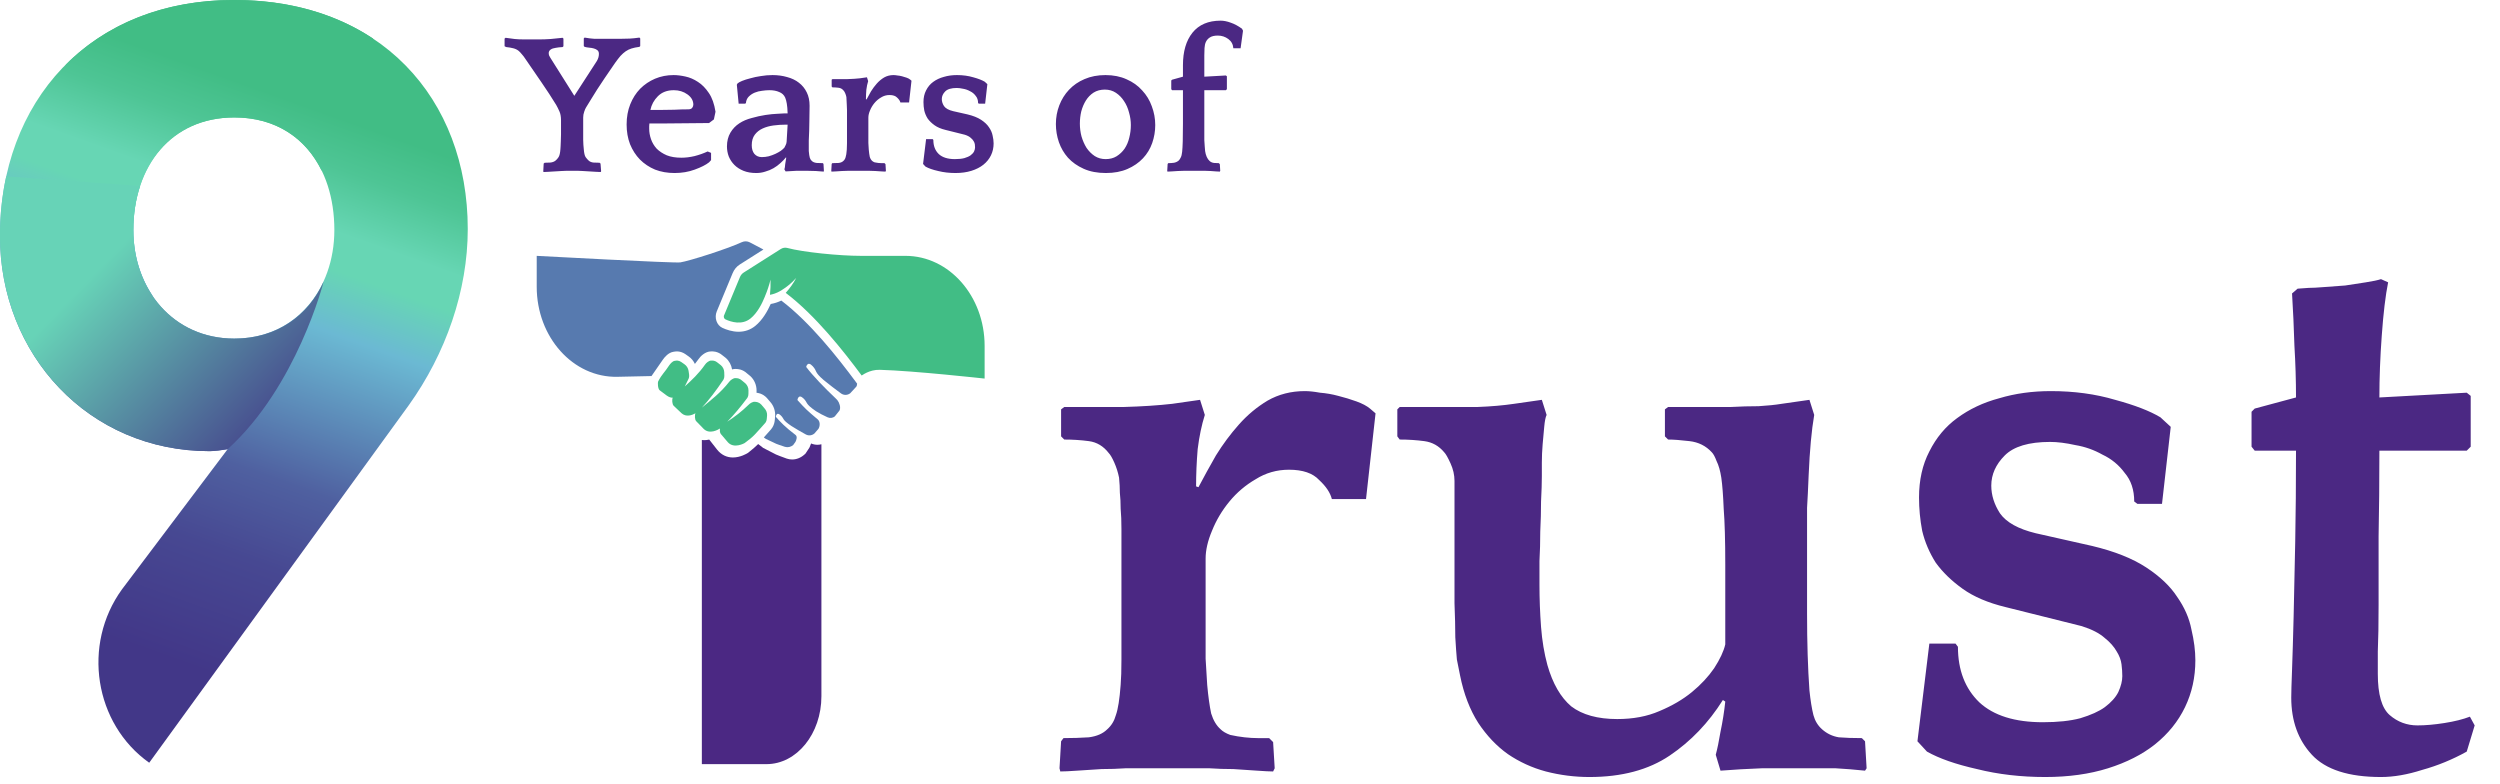
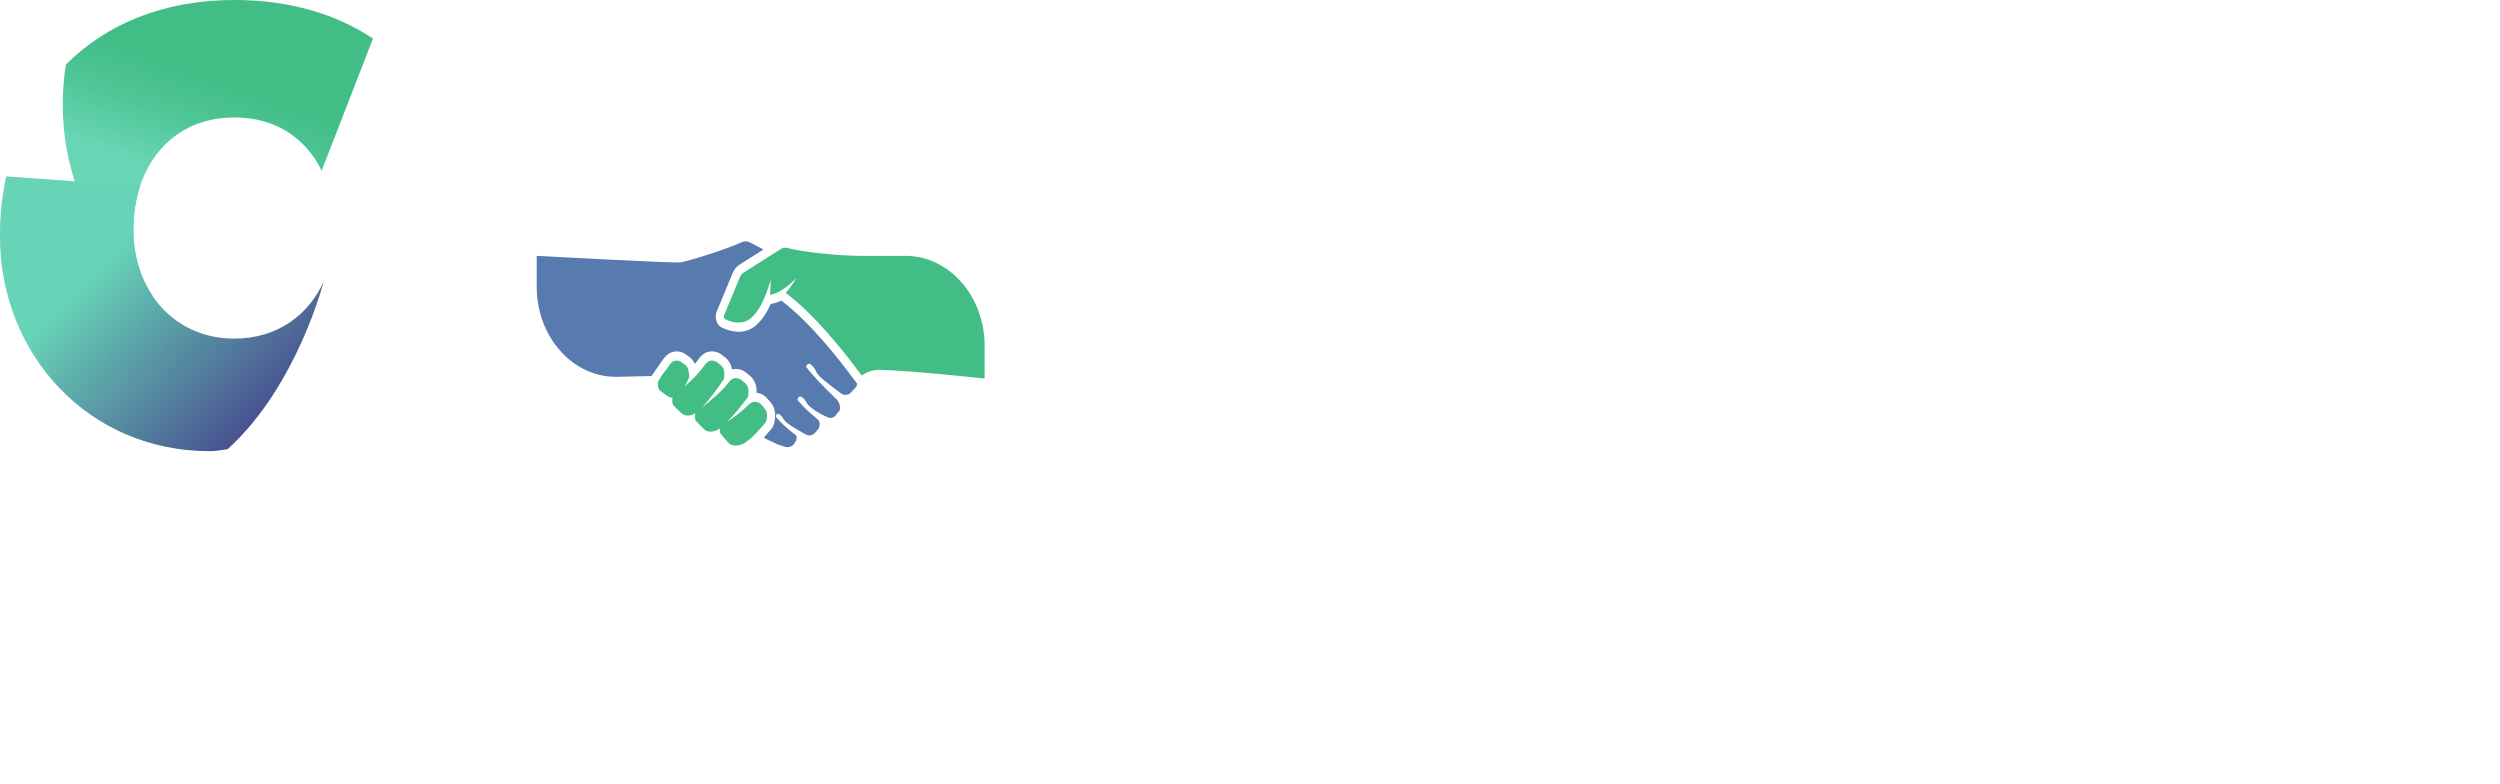
<svg xmlns="http://www.w3.org/2000/svg" width="322" height="101" viewBox="0 0 322 101" fill="none">
-   <path d="M60.247 29.502C60.247 37.452 57.421 45.535 52.64 52.208L19.218 98.241C12.145 93.222 10.55 83.03 15.71 75.909L29.322 57.851C28.583 57.976 27.606 58.108 26.988 58.108C11.402 58.108 -0.008 45.66 -0.008 30.398C-0.008 13.21 11.402 -0.002 30.179 -0.002C48.956 -0.002 60.247 12.696 60.247 29.502ZM17.174 29.626C17.174 37.32 22.327 43.61 30.179 43.61C38.032 43.61 43.065 37.327 43.065 29.626C43.065 21.418 38.404 15.128 30.179 15.128C21.954 15.128 17.174 21.411 17.174 29.626Z" fill="url(#paint0_linear_10967_11194)" />
  <path d="M19.676 38.128C18.073 35.77 17.174 32.823 17.174 29.626C17.174 21.418 22.081 15.128 30.179 15.128C35.557 15.128 39.403 17.832 41.427 21.991L48.042 4.965C43.297 1.813 37.273 -0.002 30.179 -0.002C21.047 -0.002 13.665 3.128 8.484 8.316C5.7 26.731 18.334 37.085 19.676 38.128Z" fill="url(#paint1_linear_10967_11194)" />
  <path d="M0.801 22.713C0.266 25.152 -0.008 27.724 -0.008 30.399C-0.008 45.662 11.402 58.11 26.988 58.11C27.599 58.11 28.583 57.985 29.322 57.852C38.257 49.762 41.687 36.27 41.687 36.27C39.705 40.635 35.67 43.611 30.179 43.611C22.327 43.611 17.174 37.329 17.174 29.628C17.174 27.599 17.476 25.689 18.052 23.962L0.808 22.713H0.801Z" fill="url(#paint2_linear_10967_11194)" />
-   <path d="M77.373 22.156C77.251 22.156 77.052 22.147 76.776 22.13C76.499 22.113 76.213 22.095 75.919 22.078C75.625 22.061 75.339 22.043 75.062 22.026C74.785 22.009 74.586 22 74.465 22L72.934 22C72.813 22 72.614 22.009 72.337 22.026C72.06 22.043 71.766 22.061 71.454 22.078C71.16 22.095 70.874 22.113 70.597 22.13C70.32 22.147 70.121 22.156 70 22.156L69.974 22.052L70.026 21.066L70.156 20.962C70.416 20.962 70.667 20.953 70.909 20.936C71.168 20.901 71.376 20.823 71.532 20.702C71.688 20.581 71.826 20.425 71.947 20.235C72.068 20.044 72.146 19.707 72.181 19.222C72.198 19.101 72.207 18.963 72.207 18.807C72.224 18.634 72.233 18.426 72.233 18.184C72.25 17.942 72.259 17.648 72.259 17.302C72.259 16.955 72.259 16.523 72.259 16.003L72.259 15.51C72.259 15.026 72.19 14.636 72.051 14.342C71.913 14.031 71.774 13.754 71.636 13.511C71.065 12.577 70.433 11.608 69.741 10.604C69.066 9.6 68.365 8.579 67.638 7.541C67.517 7.351 67.379 7.169 67.223 6.996C67.067 6.805 66.929 6.658 66.807 6.555C66.617 6.399 66.383 6.286 66.107 6.217C65.847 6.148 65.544 6.096 65.198 6.061L64.99 5.957L64.99 4.971L65.12 4.867C65.553 4.919 65.942 4.971 66.288 5.023C66.634 5.058 67.015 5.075 67.43 5.075L69.559 5.075C69.957 5.075 70.416 5.058 70.935 5.023C71.471 4.971 71.982 4.919 72.466 4.867L72.57 4.971L72.57 5.957L72.466 6.061C72.12 6.079 71.817 6.113 71.558 6.165C71.298 6.2 71.091 6.269 70.935 6.373C70.762 6.494 70.675 6.65 70.675 6.84C70.675 6.944 70.693 7.048 70.727 7.152C70.779 7.255 70.831 7.351 70.883 7.437L73.972 12.343L76.879 7.852C77.052 7.558 77.139 7.255 77.139 6.944C77.139 6.736 77.079 6.58 76.957 6.477C76.836 6.373 76.68 6.295 76.49 6.243C76.317 6.191 76.118 6.156 75.893 6.139C75.685 6.122 75.486 6.087 75.296 6.035L75.192 5.931L75.192 4.945L75.296 4.841C75.798 4.928 76.213 4.98 76.542 4.997C76.871 4.997 77.251 4.997 77.684 4.997L79.969 4.997C80.384 4.997 80.765 4.988 81.111 4.971C81.457 4.954 81.872 4.91 82.357 4.841L82.461 4.945L82.461 5.931L82.357 6.035C81.959 6.087 81.621 6.156 81.344 6.243C81.067 6.33 80.817 6.451 80.592 6.606C80.367 6.762 80.142 6.961 79.917 7.203C79.709 7.446 79.475 7.749 79.216 8.112C78.697 8.873 78.247 9.531 77.866 10.085C77.502 10.621 77.182 11.106 76.905 11.539C76.646 11.954 76.403 12.343 76.179 12.707C75.954 13.07 75.72 13.451 75.478 13.849C75.409 13.953 75.331 14.134 75.244 14.394C75.157 14.636 75.114 14.887 75.114 15.147L75.114 15.536C75.114 16.159 75.114 16.661 75.114 17.042C75.114 17.423 75.114 17.743 75.114 18.002C75.132 18.262 75.14 18.478 75.14 18.651C75.157 18.824 75.175 19.015 75.192 19.222C75.227 19.707 75.305 20.044 75.426 20.235C75.564 20.425 75.703 20.581 75.841 20.702C75.98 20.823 76.17 20.901 76.412 20.936C76.672 20.953 76.94 20.962 77.217 20.962L77.347 21.066L77.425 22.052L77.373 22.156ZM91.949 15.38L91.326 15.848C90.392 15.848 89.466 15.856 88.549 15.874C87.649 15.891 86.723 15.9 85.771 15.9L83.642 15.9C83.625 16.021 83.616 16.142 83.616 16.263C83.616 16.367 83.616 16.471 83.616 16.575C83.616 17.025 83.694 17.474 83.85 17.924C84.006 18.374 84.248 18.781 84.577 19.145C84.923 19.491 85.356 19.776 85.875 20.001C86.394 20.209 87.026 20.313 87.77 20.313C88.306 20.313 88.869 20.244 89.457 20.105C90.063 19.949 90.625 19.75 91.144 19.508L91.586 19.69L91.586 20.624L91.326 20.91C90.911 21.238 90.296 21.55 89.483 21.844C88.687 22.138 87.822 22.285 86.887 22.285C85.97 22.285 85.131 22.138 84.369 21.844C83.625 21.533 82.976 21.1 82.422 20.546C81.886 19.992 81.462 19.335 81.15 18.573C80.856 17.812 80.709 16.964 80.709 16.029C80.709 15.078 80.865 14.212 81.176 13.434C81.488 12.655 81.912 11.989 82.448 11.435C83.002 10.881 83.642 10.448 84.369 10.137C85.113 9.825 85.909 9.67 86.757 9.67C87.207 9.67 87.709 9.73 88.263 9.851C88.834 9.972 89.379 10.206 89.898 10.552C90.418 10.881 90.885 11.357 91.3 11.98C91.716 12.586 92.001 13.39 92.157 14.394L91.949 15.38ZM86.783 11.617C85.935 11.617 85.252 11.876 84.733 12.395C84.231 12.897 83.911 13.486 83.772 14.16L85.07 14.16C85.676 14.16 86.273 14.152 86.861 14.134C87.45 14.1 88.047 14.083 88.652 14.083C88.877 14.083 89.042 14.022 89.146 13.901C89.249 13.762 89.301 13.624 89.301 13.486C89.301 12.966 89.05 12.525 88.549 12.162C88.047 11.798 87.458 11.617 86.783 11.617ZM101.03 21.818C101.082 21.663 101.117 21.438 101.134 21.143C101.169 20.849 101.212 20.581 101.264 20.339L101.238 20.261C101.03 20.52 100.788 20.771 100.511 21.014C100.252 21.256 99.957 21.472 99.629 21.663C99.3 21.853 98.945 22 98.564 22.104C98.201 22.225 97.812 22.285 97.396 22.285C96.773 22.285 96.228 22.19 95.761 22C95.294 21.81 94.904 21.559 94.593 21.247C94.281 20.936 94.039 20.572 93.866 20.157C93.71 19.742 93.632 19.309 93.632 18.859C93.632 18.184 93.779 17.596 94.073 17.094C94.368 16.592 94.757 16.185 95.242 15.874C95.692 15.579 96.219 15.354 96.825 15.199C97.431 15.026 98.019 14.896 98.59 14.809C99.161 14.723 99.681 14.671 100.148 14.654C100.615 14.619 100.927 14.602 101.082 14.602L101.446 14.602C101.429 14.065 101.394 13.65 101.342 13.356C101.29 13.044 101.221 12.785 101.134 12.577C100.979 12.231 100.719 11.989 100.356 11.85C100.009 11.694 99.594 11.617 99.109 11.617C98.815 11.617 98.495 11.642 98.149 11.694C97.82 11.729 97.509 11.807 97.215 11.928C96.92 12.049 96.661 12.222 96.436 12.447C96.228 12.655 96.107 12.932 96.072 13.278L95.969 13.356L95.138 13.356L94.904 10.916L94.982 10.76C95.086 10.656 95.285 10.543 95.579 10.422C95.873 10.301 96.228 10.189 96.643 10.085C97.059 9.964 97.509 9.869 97.993 9.799C98.495 9.713 98.997 9.67 99.499 9.67C100.174 9.67 100.805 9.756 101.394 9.929C101.982 10.085 102.484 10.327 102.9 10.656C103.332 10.985 103.67 11.4 103.912 11.902C104.154 12.387 104.275 12.958 104.275 13.615C104.275 14.325 104.267 14.931 104.249 15.432C104.249 15.934 104.241 16.402 104.223 16.834C104.206 17.267 104.189 17.691 104.171 18.106C104.171 18.504 104.171 18.954 104.171 19.456C104.206 19.854 104.249 20.14 104.301 20.313C104.353 20.486 104.44 20.624 104.561 20.728C104.699 20.866 104.907 20.953 105.184 20.988C105.478 21.005 105.746 21.014 105.989 21.014L106.066 21.117L106.118 22L106.092 22.104C105.798 22.069 105.461 22.043 105.08 22.026C104.699 22.009 104.345 22 104.016 22C103.531 22 103.047 22 102.562 22C102.077 22.017 101.619 22.043 101.186 22.078L101.03 21.818ZM101.03 19.015C101.082 18.928 101.134 18.824 101.186 18.703C101.255 18.582 101.299 18.435 101.316 18.262L101.446 16.055L101.212 16.055C100.676 16.055 100.148 16.09 99.629 16.159C99.109 16.229 98.642 16.358 98.227 16.549C97.812 16.739 97.474 17.007 97.215 17.353C96.955 17.7 96.825 18.149 96.825 18.703C96.825 19.171 96.938 19.543 97.163 19.82C97.405 20.096 97.725 20.235 98.123 20.235C98.417 20.235 98.712 20.2 99.006 20.131C99.317 20.044 99.603 19.941 99.862 19.82C100.122 19.698 100.356 19.569 100.563 19.43C100.771 19.274 100.927 19.136 101.03 19.015ZM111.611 12.811C111.784 12.482 111.975 12.136 112.182 11.772C112.407 11.409 112.658 11.071 112.935 10.76C113.212 10.448 113.524 10.189 113.87 9.981C114.233 9.773 114.64 9.67 115.09 9.67C115.228 9.67 115.393 9.687 115.583 9.721C115.791 9.739 115.99 9.773 116.18 9.825C116.388 9.877 116.587 9.938 116.777 10.007C116.967 10.076 117.115 10.154 117.218 10.241L117.4 10.396L117.089 13.2L115.972 13.2C115.92 12.992 115.782 12.785 115.557 12.577C115.349 12.352 115.021 12.239 114.571 12.239C114.173 12.239 113.809 12.343 113.48 12.551C113.152 12.741 112.866 12.984 112.624 13.278C112.381 13.572 112.191 13.892 112.053 14.238C111.914 14.567 111.845 14.87 111.845 15.147L111.845 16.938C111.845 17.596 111.845 18.089 111.845 18.418C111.862 18.747 111.88 19.032 111.897 19.274C111.931 19.655 111.975 19.967 112.027 20.209C112.096 20.434 112.2 20.607 112.338 20.728C112.407 20.797 112.511 20.858 112.65 20.91C112.805 20.944 112.961 20.97 113.117 20.988C113.273 21.005 113.42 21.014 113.558 21.014C113.714 21.014 113.835 21.014 113.922 21.014L114.051 21.143L114.103 22L114.051 22.104C113.948 22.104 113.775 22.095 113.532 22.078C113.29 22.061 113.03 22.043 112.754 22.026C112.477 22.026 112.217 22.017 111.975 22C111.732 22 111.559 22 111.456 22L109.794 22C109.673 22 109.483 22 109.223 22C108.981 22.017 108.721 22.026 108.444 22.026C108.167 22.043 107.899 22.061 107.64 22.078C107.397 22.095 107.216 22.104 107.094 22.104L107.069 22L107.12 21.117L107.198 21.014C107.493 21.014 107.769 21.005 108.029 20.988C108.289 20.953 108.488 20.866 108.626 20.728C108.764 20.607 108.86 20.451 108.912 20.261C108.981 20.07 109.033 19.742 109.067 19.274C109.085 19.067 109.093 18.79 109.093 18.444C109.093 18.098 109.093 17.613 109.093 16.99L109.093 15.095C109.093 14.732 109.093 14.429 109.093 14.186C109.093 13.927 109.085 13.702 109.067 13.511C109.067 13.321 109.059 13.148 109.041 12.992C109.041 12.836 109.033 12.672 109.015 12.499C108.981 12.326 108.929 12.162 108.86 12.006C108.79 11.85 108.73 11.746 108.678 11.694C108.505 11.469 108.289 11.34 108.029 11.305C107.769 11.27 107.501 11.253 107.224 11.253L107.12 11.149L107.12 10.267L107.224 10.189L107.692 10.189C108.072 10.189 108.565 10.189 109.171 10.189C109.777 10.171 110.305 10.137 110.755 10.085L111.663 9.955L111.819 10.448C111.715 10.777 111.637 11.149 111.585 11.565C111.551 11.98 111.533 12.387 111.533 12.785L111.611 12.811ZM124.602 14.732C125.329 14.905 125.917 15.138 126.367 15.432C126.817 15.727 127.154 16.047 127.379 16.393C127.622 16.739 127.777 17.094 127.847 17.457C127.933 17.821 127.977 18.158 127.977 18.47C127.977 19.023 127.864 19.534 127.639 20.001C127.414 20.468 127.085 20.875 126.653 21.221C126.237 21.55 125.727 21.81 125.121 22C124.515 22.19 123.832 22.285 123.07 22.285C122.274 22.285 121.53 22.199 120.838 22.026C120.146 21.87 119.6 21.68 119.202 21.455L118.891 21.117L119.28 17.924L120.137 17.924L120.215 18.028C120.215 18.79 120.448 19.395 120.916 19.845C121.383 20.278 122.075 20.494 122.992 20.494C123.477 20.494 123.884 20.451 124.212 20.365C124.559 20.261 124.827 20.14 125.017 20.001C125.225 19.845 125.372 19.681 125.459 19.508C125.545 19.318 125.588 19.145 125.588 18.989C125.588 18.868 125.58 18.738 125.562 18.599C125.545 18.461 125.493 18.323 125.407 18.184C125.32 18.028 125.19 17.881 125.017 17.743C124.844 17.587 124.593 17.457 124.264 17.353L121.772 16.73C121.201 16.592 120.734 16.393 120.371 16.133C120.007 15.874 119.713 15.588 119.488 15.277C119.28 14.948 119.133 14.602 119.047 14.238C118.977 13.875 118.943 13.511 118.943 13.148C118.943 12.577 119.055 12.075 119.28 11.642C119.505 11.193 119.808 10.829 120.189 10.552C120.587 10.258 121.046 10.042 121.565 9.903C122.084 9.747 122.646 9.67 123.252 9.67C124.013 9.67 124.714 9.765 125.355 9.955C125.995 10.128 126.488 10.319 126.834 10.526L127.172 10.838L126.886 13.356L126.082 13.356L125.978 13.278C125.978 12.897 125.874 12.586 125.666 12.343C125.476 12.084 125.234 11.885 124.939 11.746C124.662 11.591 124.368 11.487 124.057 11.435C123.745 11.366 123.468 11.331 123.226 11.331C122.534 11.331 122.041 11.478 121.746 11.772C121.452 12.066 121.305 12.395 121.305 12.759C121.305 13.07 121.4 13.373 121.591 13.667C121.798 13.961 122.188 14.178 122.759 14.316L124.602 14.732ZM142.383 9.67C143.404 9.67 144.313 9.851 145.109 10.215C145.905 10.561 146.571 11.037 147.108 11.642C147.662 12.231 148.077 12.914 148.354 13.693C148.648 14.472 148.795 15.277 148.795 16.107C148.795 16.903 148.665 17.674 148.406 18.418C148.146 19.162 147.748 19.82 147.212 20.391C146.675 20.962 146.009 21.42 145.213 21.766C144.417 22.113 143.491 22.285 142.435 22.285C141.345 22.285 140.393 22.104 139.58 21.74C138.767 21.377 138.092 20.901 137.555 20.313C137.036 19.724 136.647 19.058 136.387 18.314C136.127 17.552 135.998 16.774 135.998 15.978C135.998 15.13 136.145 14.325 136.439 13.563C136.733 12.802 137.148 12.136 137.685 11.565C138.239 10.976 138.905 10.518 139.684 10.189C140.48 9.843 141.38 9.67 142.383 9.67ZM142.409 20.494C142.946 20.494 143.413 20.373 143.811 20.131C144.227 19.871 144.573 19.543 144.85 19.145C145.126 18.729 145.325 18.262 145.447 17.743C145.585 17.206 145.654 16.661 145.654 16.107C145.654 15.571 145.576 15.034 145.421 14.498C145.282 13.944 145.066 13.451 144.772 13.018C144.495 12.586 144.149 12.231 143.733 11.954C143.318 11.677 142.842 11.539 142.306 11.539C141.752 11.539 141.267 11.668 140.852 11.928C140.454 12.188 140.125 12.525 139.865 12.94C139.606 13.356 139.407 13.823 139.268 14.342C139.147 14.861 139.087 15.389 139.087 15.926C139.087 16.479 139.156 17.025 139.294 17.561C139.45 18.098 139.666 18.591 139.943 19.041C140.238 19.473 140.592 19.828 141.008 20.105C141.423 20.365 141.89 20.494 142.409 20.494ZM157.893 11.617L155.116 11.617L155.116 15.303C155.116 15.96 155.116 16.505 155.116 16.938C155.116 17.371 155.116 17.743 155.116 18.054C155.133 18.349 155.15 18.608 155.168 18.833C155.185 19.041 155.202 19.248 155.219 19.456C155.254 19.716 155.323 19.967 155.427 20.209C155.531 20.434 155.652 20.607 155.791 20.728C155.929 20.866 156.119 20.953 156.362 20.988C156.621 21.005 156.829 21.014 156.985 21.014L157.114 21.143L157.166 22L157.114 22.104C157.011 22.104 156.846 22.095 156.621 22.078C156.396 22.061 156.163 22.043 155.92 22.026C155.678 22.026 155.444 22.017 155.219 22C154.994 22 154.83 22 154.726 22L153.065 22C152.944 22 152.753 22 152.494 22C152.252 22.017 151.992 22.026 151.715 22.026C151.438 22.043 151.17 22.061 150.91 22.078C150.668 22.095 150.486 22.104 150.365 22.104L150.339 22L150.391 21.117L150.469 21.014C150.729 21.014 150.98 20.996 151.222 20.962C151.464 20.91 151.663 20.814 151.819 20.676C151.923 20.572 152.009 20.442 152.078 20.287C152.165 20.131 152.226 19.889 152.26 19.56C152.295 19.231 152.321 18.781 152.338 18.21C152.355 17.639 152.364 16.878 152.364 15.926L152.364 11.617L150.962 11.617L150.858 11.487L150.858 10.37L150.962 10.267L152.364 9.877L152.364 8.398C152.364 6.632 152.771 5.239 153.584 4.218C154.415 3.18 155.626 2.661 157.218 2.661C157.616 2.661 158.049 2.747 158.516 2.92C158.983 3.076 159.468 3.336 159.97 3.699L160.1 3.959L159.788 6.217L158.854 6.217C158.819 5.715 158.603 5.317 158.205 5.023C157.807 4.729 157.357 4.582 156.855 4.582C156.422 4.582 156.085 4.66 155.842 4.815C155.617 4.954 155.444 5.144 155.323 5.386C155.219 5.611 155.159 5.88 155.142 6.191C155.124 6.503 155.116 6.814 155.116 7.126L155.116 9.877L157.893 9.721L158.023 9.825L158.023 11.487L157.893 11.617Z" fill="#4B2883" />
-   <path d="M105.277 57.288C105.004 57.288 104.729 57.23 104.47 57.12C104.421 57.272 104.36 57.425 104.287 57.576L104.241 57.674L103.748 58.421L103.622 58.536C103.164 58.953 102.6 59.182 102.034 59.182C101.799 59.182 101.566 59.144 101.339 59.069C100.73 58.865 100.017 58.567 99.987 58.555L99.947 58.539L98.297 57.69L97.654 57.193C97.324 57.524 96.944 57.855 96.398 58.285L96.347 58.325L96.294 58.358C96.201 58.416 95.367 58.924 94.402 58.924C93.604 58.924 92.906 58.584 92.385 57.939L92.37 57.921L91.363 56.635C91.353 56.631 91.339 56.625 91.329 56.621C91.131 56.666 90.922 56.693 90.707 56.693C90.602 56.693 90.5 56.686 90.398 56.673V98.421H98.721C102.63 98.421 105.798 94.503 105.798 89.669V57.22C105.629 57.265 105.455 57.289 105.278 57.289L105.277 57.288Z" fill="#4B2883" />
  <path d="M98.556 54.481C97.267 55.914 97.126 56.184 95.908 57.067C95.908 57.067 94.538 57.858 93.742 56.955L92.851 55.909C92.722 55.77 92.695 55.451 92.73 55.193C92.507 55.337 91.391 55.994 90.63 55.237L89.678 54.257C89.474 54.065 89.464 53.45 89.579 53.232C89.153 53.47 88.374 53.769 87.769 53.213L86.783 52.276C86.563 52.086 86.532 51.424 86.652 51.224C86.429 51.229 86.168 51.16 85.876 50.948L84.976 50.275C84.736 50.112 84.682 49.318 84.782 49.107C85.243 48.206 85.622 47.949 86.18 47.074C86.341 46.838 86.628 46.519 86.884 46.479L87.067 46.452C87.08 46.45 87.094 46.449 87.108 46.447C87.159 46.443 87.211 46.442 87.264 46.446C87.341 46.454 87.422 46.472 87.504 46.5C87.582 46.528 87.656 46.567 87.73 46.617L88.161 46.919C88.439 47.108 88.635 47.423 88.686 47.762L88.754 48.22C88.777 48.378 88.769 48.527 88.732 48.664C88.719 48.711 88.702 48.757 88.683 48.797C88.458 49.239 88.323 49.534 88.204 49.771C89.099 48.962 90.004 48.114 90.809 46.961C90.953 46.744 91.309 46.445 91.572 46.444H91.761C91.775 46.444 91.789 46.444 91.803 46.444C91.855 46.447 91.908 46.454 91.961 46.466C92.039 46.484 92.118 46.514 92.197 46.552C92.272 46.59 92.343 46.639 92.412 46.699L92.85 47.041C93.109 47.264 93.27 47.598 93.281 47.935L93.295 48.389C93.3 48.545 93.274 48.69 93.219 48.816C93.2 48.86 93.178 48.902 93.155 48.939C92.235 50.309 91.316 51.52 90.401 52.502C91.58 51.521 92.812 50.598 93.922 49.176C94.077 48.967 94.448 48.69 94.713 48.702L94.903 48.712C94.917 48.712 94.931 48.713 94.945 48.715C94.997 48.72 95.049 48.73 95.103 48.744C95.18 48.767 95.259 48.8 95.337 48.843C95.41 48.885 95.48 48.936 95.547 48.999L96.009 49.379C96.26 49.613 96.407 49.953 96.404 50.288L96.398 50.74C96.396 50.895 96.364 51.036 96.304 51.159C96.283 51.202 96.258 51.243 96.234 51.278C95.371 52.426 94.515 53.455 93.669 54.315C94.695 53.632 95.476 53.05 96.404 52.148C96.575 51.956 96.969 51.714 97.235 51.749L97.426 51.774C97.44 51.776 97.454 51.778 97.468 51.781C97.52 51.79 97.573 51.804 97.625 51.823C97.701 51.851 97.778 51.891 97.854 51.94C97.926 51.988 97.992 52.044 98.055 52.112L98.464 52.591C98.701 52.843 98.825 53.191 98.798 53.519L98.76 53.964C98.747 54.117 98.705 54.253 98.636 54.37C98.612 54.41 98.584 54.447 98.556 54.48V54.481ZM126.819 48.76V44.551C126.819 38.146 122.253 32.954 116.62 32.954H110.888C108.081 32.954 103.398 32.477 101.418 31.939C101.126 31.86 100.822 31.909 100.559 32.076L95.787 35.104C95.574 35.239 95.407 35.441 95.305 35.69L93.233 40.682C93.201 40.889 93.287 41.063 93.432 41.131C94.164 41.473 95.561 41.915 96.674 41.014C97.545 40.312 98.153 39.105 98.511 38.216L98.549 38.119H98.546C98.829 37.455 99.063 36.744 99.245 36.013C99.263 36.661 99.239 37.314 99.171 37.972C99.493 37.917 99.991 37.784 100.555 37.448L100.648 37.392C101.348 36.957 101.989 36.443 102.552 35.792C102.192 36.499 101.719 37.144 101.201 37.721C105.039 40.64 108.609 45.171 110.984 48.368C110.997 48.386 111.942 47.594 113.313 47.632C117.699 47.752 126.819 48.761 126.819 48.761V48.76Z" fill="#41BD85" />
  <path d="M110.195 49.141C107.878 46.023 104.376 41.563 100.634 38.713C100.207 38.921 99.761 39.068 99.325 39.142L99.269 39.152C98.842 40.106 98.188 41.244 97.275 41.979C96.66 42.477 95.936 42.73 95.123 42.73C94.31 42.73 93.527 42.455 93.035 42.225C92.687 42.06 92.413 41.741 92.278 41.346C92.143 40.947 92.157 40.499 92.317 40.113L94.362 35.185C94.556 34.714 94.873 34.327 95.279 34.071L98.328 32.136L96.575 31.216C96.255 31.048 95.879 31.04 95.544 31.193C93.613 32.083 88.777 33.616 87.634 33.794C87.121 33.928 69.129 32.955 69.129 32.955V36.938C69.129 43.43 73.817 48.658 79.526 48.532L83.913 48.436C84.016 48.3 85.224 46.558 85.337 46.38L85.358 46.349C85.594 46.003 86.09 45.408 86.745 45.309L86.93 45.281L87.03 45.269C87.074 45.265 87.132 45.262 87.191 45.262C87.238 45.262 87.287 45.264 87.336 45.268C87.503 45.284 87.654 45.318 87.804 45.37C87.974 45.431 88.125 45.509 88.268 45.607L88.706 45.915C89.043 46.143 89.321 46.481 89.503 46.874C89.671 46.669 89.835 46.454 89.993 46.227C90.202 45.911 90.825 45.266 91.568 45.263H91.759L91.841 45.264C91.95 45.269 92.055 45.284 92.158 45.306C92.32 45.344 92.466 45.398 92.61 45.469C92.761 45.545 92.895 45.635 93.02 45.741L93.459 46.083L93.479 46.1C93.907 46.469 94.199 47.007 94.291 47.582C94.424 47.543 94.56 47.521 94.695 47.521L94.756 47.522L94.948 47.532L95.032 47.538C95.14 47.549 95.245 47.568 95.347 47.596C95.503 47.642 95.647 47.702 95.788 47.779C95.934 47.862 96.062 47.955 96.18 48.063L96.645 48.444L96.67 48.468C97.162 48.928 97.452 49.615 97.445 50.305L97.442 50.587L97.63 50.614C97.733 50.633 97.836 50.66 97.938 50.697C98.092 50.755 98.233 50.826 98.368 50.913C98.521 51.015 98.654 51.129 98.774 51.259L99.197 51.754C99.653 52.254 99.891 52.954 99.835 53.635L99.796 54.082C99.766 54.435 99.665 54.756 99.498 55.037C99.441 55.132 99.377 55.222 99.308 55.304C99.053 55.588 98.859 55.807 98.69 55.998C98.58 56.123 98.478 56.237 98.382 56.345L98.646 56.532L99.973 57.159C99.973 57.159 100.584 57.395 101.091 57.55C101.461 57.664 101.856 57.577 102.164 57.319L102.457 56.909C102.597 56.641 102.723 56.216 102.462 56.019C101.147 55.023 100.499 54.341 99.933 53.694C99.933 53.694 99.98 52.968 100.528 53.472C101.067 53.968 100.632 53.993 101.94 54.873C102.558 55.264 103.188 55.63 103.787 55.956C104.147 56.152 104.572 56.105 104.894 55.836L105.418 55.233C105.655 54.835 105.622 54.269 105.329 54.024C103.902 52.825 103.72 52.644 102.709 51.526C102.709 51.526 102.81 50.688 103.461 51.292C104.098 51.882 103.591 51.932 105.106 52.967C105.56 53.246 106.018 53.489 106.585 53.745C106.903 53.888 107.257 53.855 107.531 53.623L108.121 52.886C108.345 52.491 108.078 51.819 107.896 51.6C107.83 51.52 107.813 51.481 107.626 51.304C106.21 49.97 104.68 48.383 103.838 47.263C103.838 47.263 103.997 46.422 104.677 47.167C105.297 47.848 104.829 47.864 106.074 48.937C106.801 49.528 107.561 50.118 108.315 50.667C108.681 50.933 109.153 50.926 109.512 50.648L110.25 49.848C110.344 49.774 110.387 49.604 110.398 49.414L110.197 49.144L110.195 49.141Z" fill="#577AAF" />
-   <path d="M154.363 62.75C155.045 61.454 155.795 60.09 156.613 58.659C157.499 57.227 158.488 55.897 159.579 54.67C160.67 53.443 161.897 52.42 163.261 51.602C164.693 50.783 166.295 50.374 168.068 50.374C168.613 50.374 169.261 50.443 170.011 50.579C170.829 50.647 171.613 50.783 172.363 50.988C173.181 51.193 173.966 51.431 174.716 51.704C175.466 51.977 176.045 52.283 176.454 52.624L177.17 53.238L175.943 64.284L171.545 64.284C171.34 63.466 170.795 62.647 169.909 61.829C169.09 60.943 167.795 60.5 166.022 60.5C164.454 60.5 163.022 60.909 161.727 61.727C160.431 62.477 159.306 63.431 158.352 64.591C157.397 65.75 156.647 67.011 156.101 68.375C155.556 69.67 155.283 70.864 155.283 71.954L155.283 79.011C155.283 81.602 155.283 83.546 155.283 84.841C155.351 86.137 155.42 87.262 155.488 88.216C155.624 89.716 155.795 90.944 155.999 91.898C156.272 92.784 156.681 93.466 157.226 93.944C157.499 94.216 157.908 94.455 158.454 94.659C159.067 94.796 159.681 94.898 160.295 94.966C160.908 95.034 161.488 95.069 162.033 95.069C162.647 95.069 163.124 95.069 163.465 95.069L163.977 95.58L164.181 98.955L163.977 99.364C163.568 99.364 162.886 99.33 161.931 99.262C160.977 99.194 159.954 99.126 158.863 99.057C157.772 99.057 156.749 99.023 155.795 98.955C154.84 98.955 154.158 98.955 153.749 98.955L147.204 98.955C146.726 98.955 145.976 98.955 144.953 98.955C143.999 99.023 142.976 99.057 141.885 99.057C140.794 99.126 139.737 99.194 138.715 99.262C137.76 99.33 137.044 99.364 136.567 99.364L136.465 98.955L136.669 95.478L136.976 95.069C138.135 95.069 139.226 95.034 140.249 94.966C141.272 94.83 142.056 94.489 142.601 93.944C143.147 93.466 143.522 92.853 143.726 92.103C143.999 91.353 144.203 90.057 144.34 88.216C144.408 87.398 144.442 86.307 144.442 84.943C144.442 83.58 144.442 81.671 144.442 79.216L144.442 71.75C144.442 70.318 144.442 69.125 144.442 68.17C144.442 67.147 144.408 66.261 144.34 65.511C144.34 64.761 144.306 64.079 144.238 63.466C144.238 62.852 144.203 62.204 144.135 61.522C143.999 60.841 143.794 60.193 143.522 59.579C143.249 58.965 143.01 58.556 142.806 58.352C142.124 57.465 141.272 56.954 140.249 56.818C139.226 56.681 138.169 56.613 137.078 56.613L136.669 56.204L136.669 52.727L137.078 52.42L138.919 52.42C140.419 52.42 142.363 52.42 144.749 52.42C147.135 52.352 149.215 52.215 150.988 52.011L154.567 51.499L155.181 53.443C154.772 54.738 154.465 56.204 154.261 57.84C154.124 59.477 154.056 61.079 154.056 62.647L154.363 62.75ZM221.908 90.159C220.067 93.091 217.783 95.478 215.056 97.319C212.329 99.16 208.885 100.08 204.726 100.08C202.817 100.08 200.942 99.841 199.101 99.364C197.328 98.887 195.692 98.137 194.192 97.114C192.76 96.091 191.499 94.762 190.408 93.125C189.317 91.421 188.533 89.375 188.055 86.989C187.919 86.375 187.783 85.693 187.646 84.943C187.578 84.193 187.51 83.239 187.442 82.08C187.442 80.852 187.407 79.386 187.339 77.682C187.339 75.909 187.339 73.727 187.339 71.136L187.339 61.931C187.339 61.181 187.169 60.431 186.828 59.681C186.487 58.931 186.214 58.454 186.01 58.25C185.328 57.431 184.476 56.954 183.453 56.818C182.43 56.681 181.373 56.613 180.282 56.613L179.976 56.204L179.976 52.727L180.282 52.42L185.294 52.42C186.862 52.42 188.533 52.42 190.305 52.42C192.078 52.352 193.646 52.215 195.01 52.011L198.59 51.499L199.203 53.443C199.067 53.715 198.965 54.227 198.896 54.977C198.828 55.659 198.76 56.409 198.692 57.227C198.624 58.045 198.59 58.829 198.59 59.579C198.59 60.329 198.59 60.909 198.59 61.318C198.59 62.204 198.555 63.295 198.487 64.591C198.487 65.818 198.453 67.113 198.385 68.477C198.385 69.773 198.351 71.034 198.283 72.261C198.283 73.489 198.283 74.511 198.283 75.329C198.283 77.102 198.351 78.909 198.487 80.75C198.624 82.523 198.896 84.159 199.306 85.659C199.987 88.046 201.01 89.819 202.374 90.978C203.806 92.069 205.783 92.614 208.306 92.614C210.351 92.614 212.158 92.273 213.726 91.591C215.363 90.909 216.76 90.091 217.92 89.137C219.079 88.182 220.033 87.159 220.783 86.068C221.533 84.909 222.011 83.886 222.215 83L222.215 72.773C222.215 69.636 222.147 67.216 222.011 65.511C221.942 63.806 221.84 62.477 221.704 61.522C221.567 60.636 221.363 59.92 221.09 59.375C220.886 58.829 220.681 58.454 220.476 58.25C219.726 57.431 218.772 56.954 217.613 56.818C216.454 56.681 215.533 56.613 214.851 56.613L214.442 56.204L214.442 52.727L214.851 52.42L216.692 52.42C217.374 52.42 218.26 52.42 219.351 52.42C220.511 52.42 221.704 52.42 222.931 52.42C224.158 52.352 225.352 52.318 226.511 52.318C227.67 52.249 228.658 52.147 229.477 52.011L233.056 51.499L233.67 53.443C233.329 55.42 233.09 58.011 232.954 61.216C232.886 62.92 232.818 64.318 232.749 65.409C232.749 66.432 232.749 67.284 232.749 67.966C232.749 68.648 232.749 69.193 232.749 69.602C232.749 69.943 232.749 70.284 232.749 70.625L232.749 79.011C232.749 82.761 232.852 86.068 233.056 88.932C233.193 90.228 233.363 91.284 233.568 92.103C233.772 92.853 234.147 93.466 234.693 93.944C235.306 94.489 236.022 94.83 236.84 94.966C237.659 95.034 238.647 95.069 239.806 95.069L240.216 95.478L240.42 98.955L240.216 99.262C238.92 99.126 237.659 99.023 236.431 98.955C235.204 98.955 233.772 98.955 232.136 98.955C230.499 98.955 228.761 98.955 226.92 98.955C225.079 99.023 223.306 99.126 221.601 99.262L220.988 97.216C221.192 96.466 221.397 95.478 221.601 94.25C221.874 92.955 222.079 91.659 222.215 90.364L221.908 90.159ZM269.466 70.318C272.33 71 274.648 71.92 276.421 73.079C278.194 74.239 279.523 75.5 280.41 76.864C281.364 78.227 281.978 79.625 282.251 81.057C282.592 82.489 282.762 83.818 282.762 85.046C282.762 87.228 282.319 89.239 281.432 91.08C280.546 92.921 279.251 94.523 277.546 95.887C275.91 97.182 273.898 98.205 271.512 98.955C269.125 99.705 266.432 100.08 263.432 100.08C260.296 100.08 257.364 99.739 254.636 99.057C251.909 98.444 249.761 97.694 248.193 96.807L246.966 95.478L248.5 82.898L251.875 82.898L252.182 83.307C252.182 86.307 253.102 88.694 254.943 90.466C256.784 92.171 259.511 93.023 263.125 93.023C265.034 93.023 266.637 92.853 267.932 92.512C269.296 92.103 270.353 91.625 271.103 91.08C271.921 90.466 272.5 89.819 272.841 89.137C273.182 88.387 273.353 87.705 273.353 87.091C273.353 86.614 273.319 86.103 273.25 85.557C273.182 85.012 272.978 84.466 272.637 83.921C272.296 83.307 271.784 82.727 271.103 82.182C270.421 81.568 269.432 81.057 268.137 80.648L258.318 78.193C256.068 77.648 254.227 76.864 252.795 75.841C251.364 74.818 250.204 73.693 249.318 72.466C248.5 71.17 247.92 69.807 247.579 68.375C247.307 66.943 247.17 65.511 247.17 64.079C247.17 61.829 247.613 59.852 248.5 58.147C249.386 56.374 250.579 54.943 252.079 53.852C253.648 52.693 255.455 51.84 257.5 51.295C259.546 50.681 261.762 50.374 264.148 50.374C267.148 50.374 269.909 50.749 272.432 51.499C274.955 52.181 276.898 52.931 278.262 53.749L279.591 54.977L278.466 64.897L275.296 64.897L274.887 64.591C274.887 63.091 274.478 61.863 273.66 60.909C272.909 59.886 271.955 59.102 270.796 58.556C269.705 57.943 268.546 57.534 267.318 57.329C266.091 57.056 265 56.92 264.046 56.92C261.318 56.92 259.375 57.5 258.216 58.659C257.057 59.818 256.477 61.113 256.477 62.545C256.477 63.772 256.852 64.966 257.602 66.125C258.421 67.284 259.955 68.136 262.205 68.682L269.466 70.318ZM317.715 58.045L306.465 58.045C306.465 62 306.431 65.682 306.363 69.091C306.363 72.432 306.363 75.364 306.363 77.886C306.363 80.341 306.329 82.352 306.261 83.921C306.261 85.489 306.261 86.443 306.261 86.784C306.261 89.444 306.772 91.216 307.795 92.103C308.817 92.989 310.011 93.432 311.374 93.432C312.397 93.432 313.556 93.33 314.852 93.125C316.147 92.921 317.238 92.648 318.124 92.307L318.738 93.432L317.715 96.807C315.874 97.83 313.965 98.614 311.988 99.16C310.079 99.773 308.306 100.08 306.67 100.08C302.51 100.08 299.544 99.126 297.772 97.216C295.999 95.307 295.113 92.853 295.113 89.853C295.113 89.239 295.147 88.046 295.215 86.273C295.283 84.432 295.351 82.148 295.419 79.421C295.488 76.625 295.556 73.42 295.624 69.807C295.692 66.193 295.726 62.272 295.726 58.045L290.408 58.045L289.999 57.534L289.999 53.034L290.408 52.624L295.726 51.193C295.726 49.011 295.658 46.795 295.522 44.545C295.453 42.227 295.351 39.976 295.215 37.795L295.931 37.181L297.363 37.079C297.84 37.079 298.488 37.044 299.306 36.976C300.192 36.908 301.113 36.84 302.067 36.772C303.022 36.635 303.908 36.499 304.726 36.363C305.613 36.226 306.261 36.09 306.67 35.954L307.59 36.363C307.249 38.067 306.976 40.351 306.772 43.215C306.567 46.011 306.465 48.67 306.465 51.193L317.715 50.579L318.227 50.988L318.227 57.534L317.715 58.045Z" fill="#4B2883" />
  <defs>
    <linearGradient id="paint0_linear_10967_11194" x1="57.491" y1="-26.165" x2="5.015" y2="120.228" gradientUnits="userSpaceOnUse">
      <stop offset="0.28" stop-color="#41BD85" />
      <stop offset="0.32" stop-color="#4EC595" />
      <stop offset="0.37" stop-color="#67D6B4" />
      <stop offset="0.4" stop-color="#67D6B4" />
      <stop offset="0.45" stop-color="#6BB9D3" />
      <stop offset="0.58" stop-color="#4F60A0" />
      <stop offset="0.65" stop-color="#474892" />
      <stop offset="0.75" stop-color="#423788" />
      <stop offset="0.89" stop-color="#423788" />
    </linearGradient>
    <linearGradient id="paint1_linear_10967_11194" x1="57.491" y1="-26.165" x2="5.015" y2="120.228" gradientUnits="userSpaceOnUse">
      <stop offset="0.28" stop-color="#41BD85" />
      <stop offset="0.32" stop-color="#4EC595" />
      <stop offset="0.37" stop-color="#67D6B4" />
      <stop offset="0.4" stop-color="#67D6B4" />
      <stop offset="0.45" stop-color="#6BB9D3" />
      <stop offset="0.58" stop-color="#4F60A0" />
      <stop offset="0.65" stop-color="#474892" />
      <stop offset="0.75" stop-color="#423788" />
      <stop offset="0.89" stop-color="#423788" />
    </linearGradient>
    <linearGradient id="paint2_linear_10967_11194" x1="34.922" y1="60.591" x2="5.771" y2="32.275" gradientUnits="userSpaceOnUse">
      <stop stop-color="#423788" />
      <stop offset="0.838" stop-color="#67D3B7" />
    </linearGradient>
  </defs>
</svg>